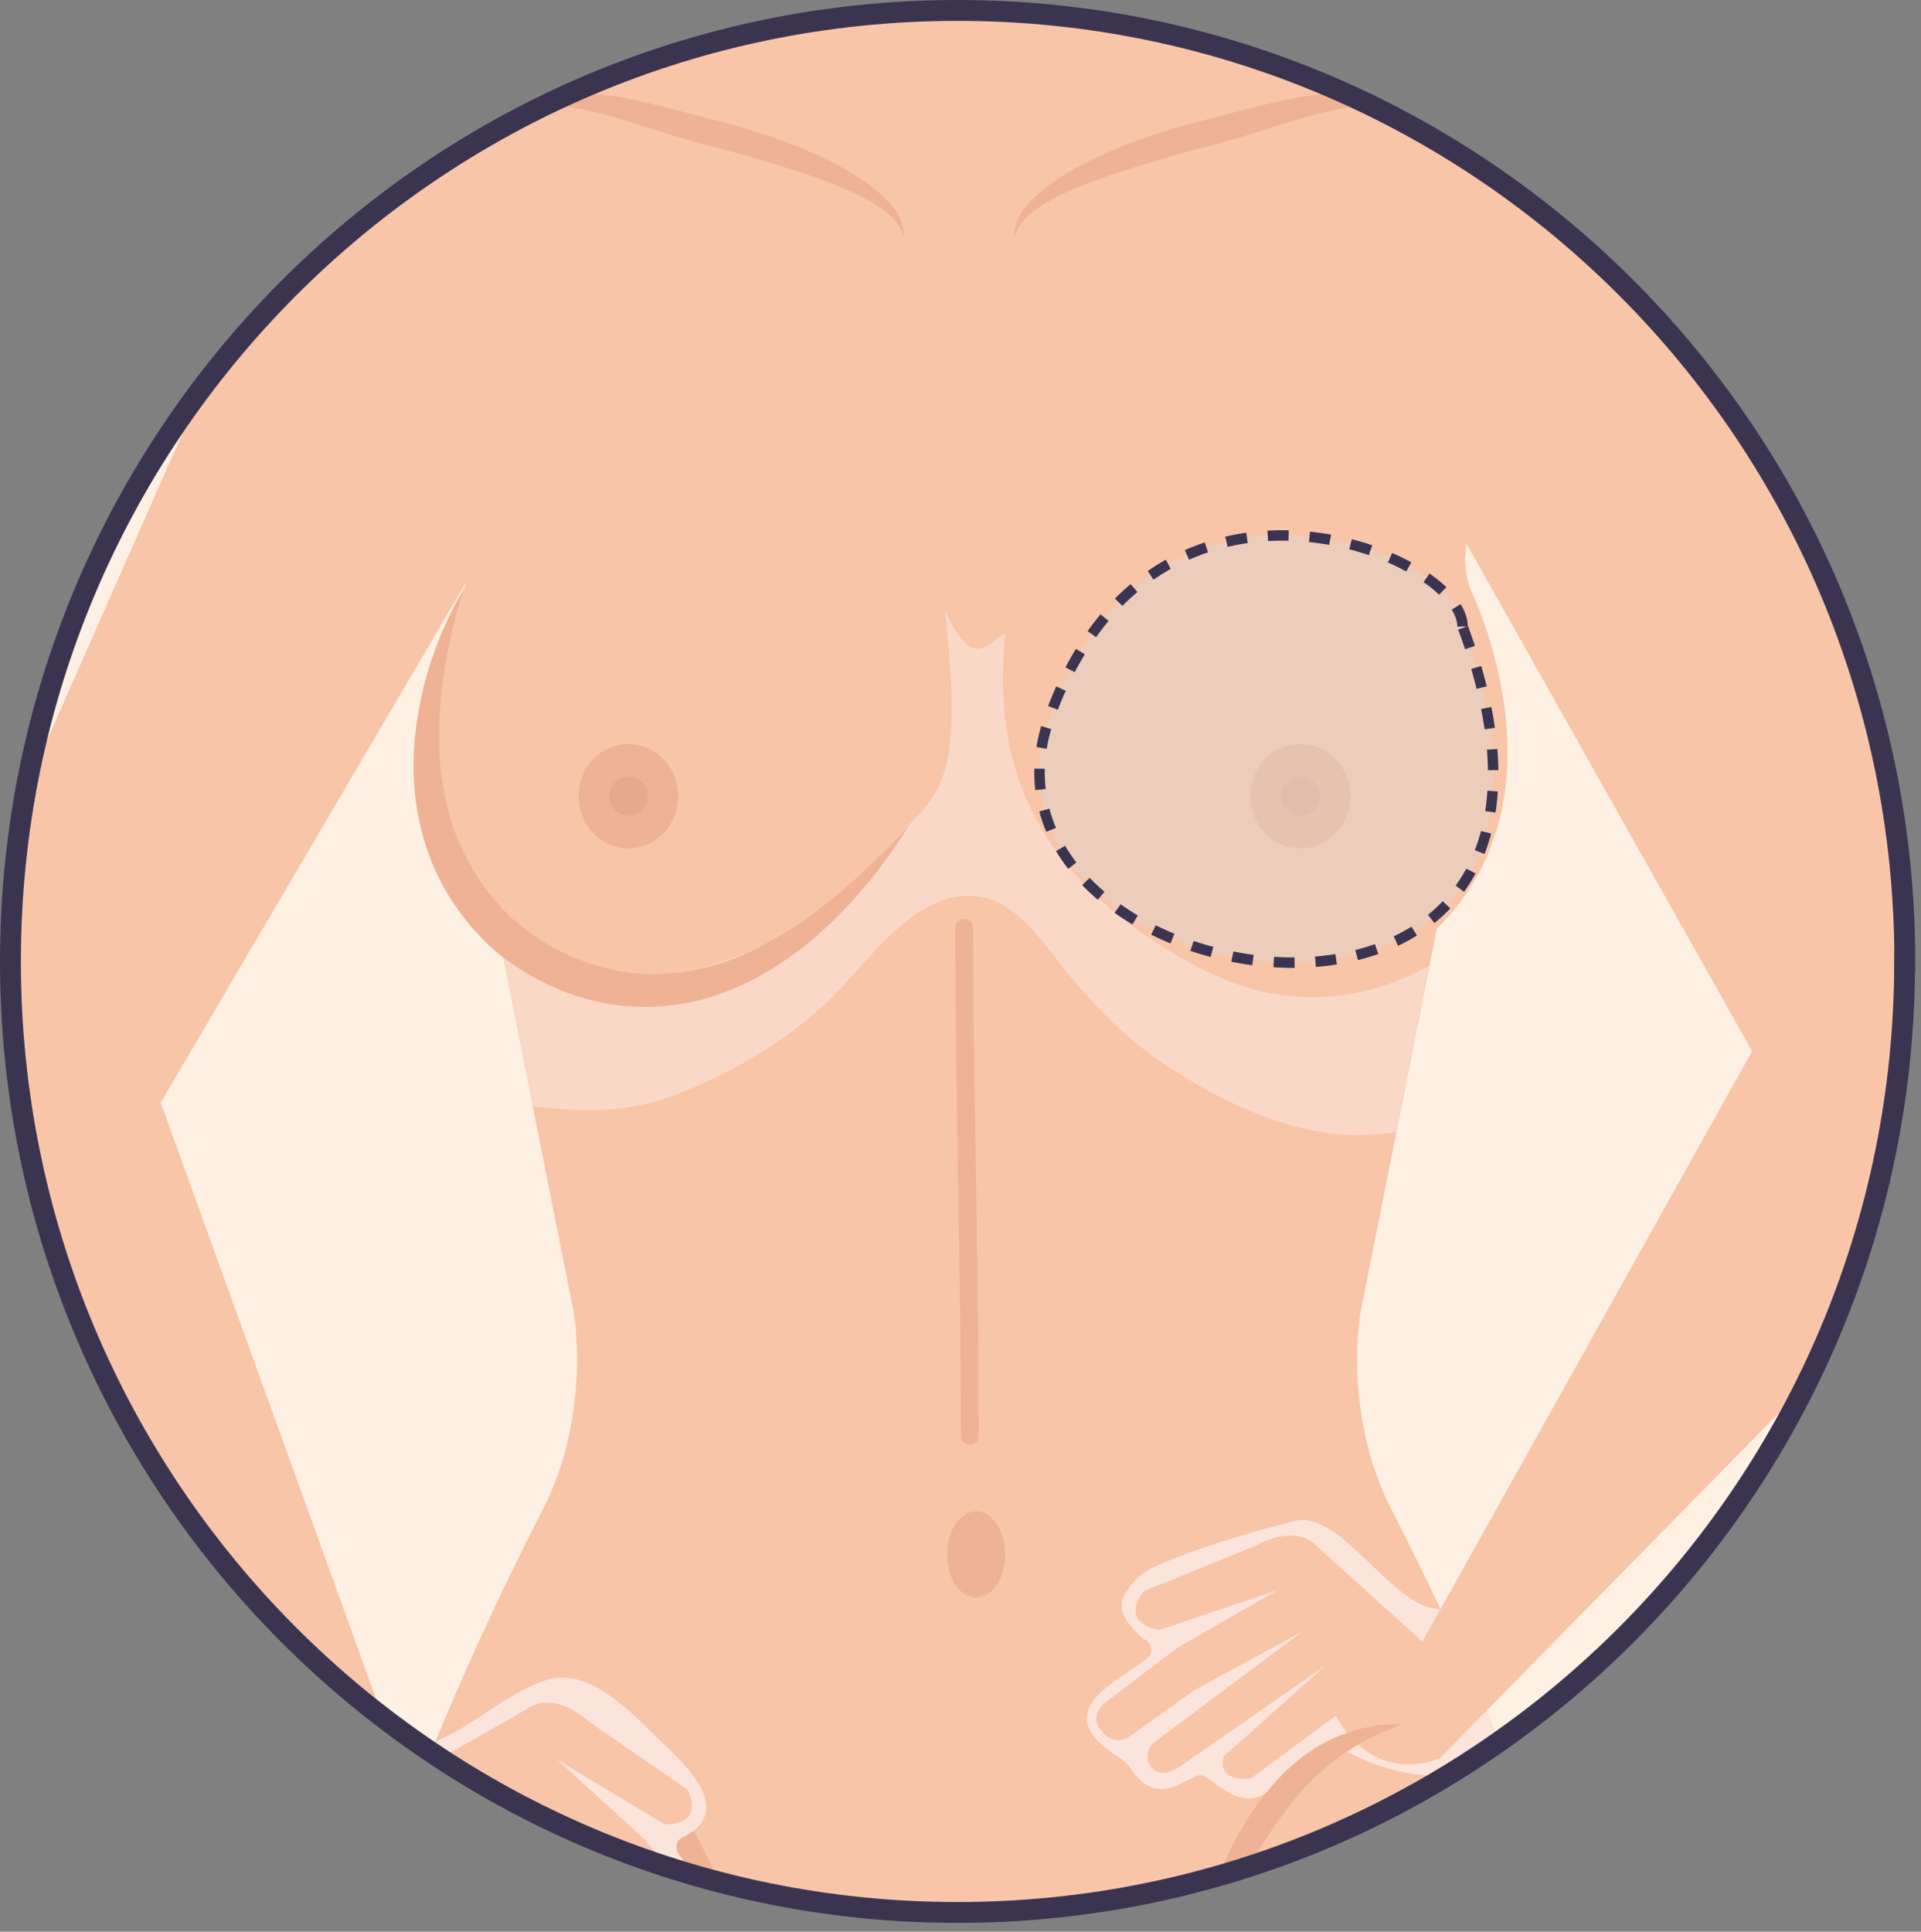
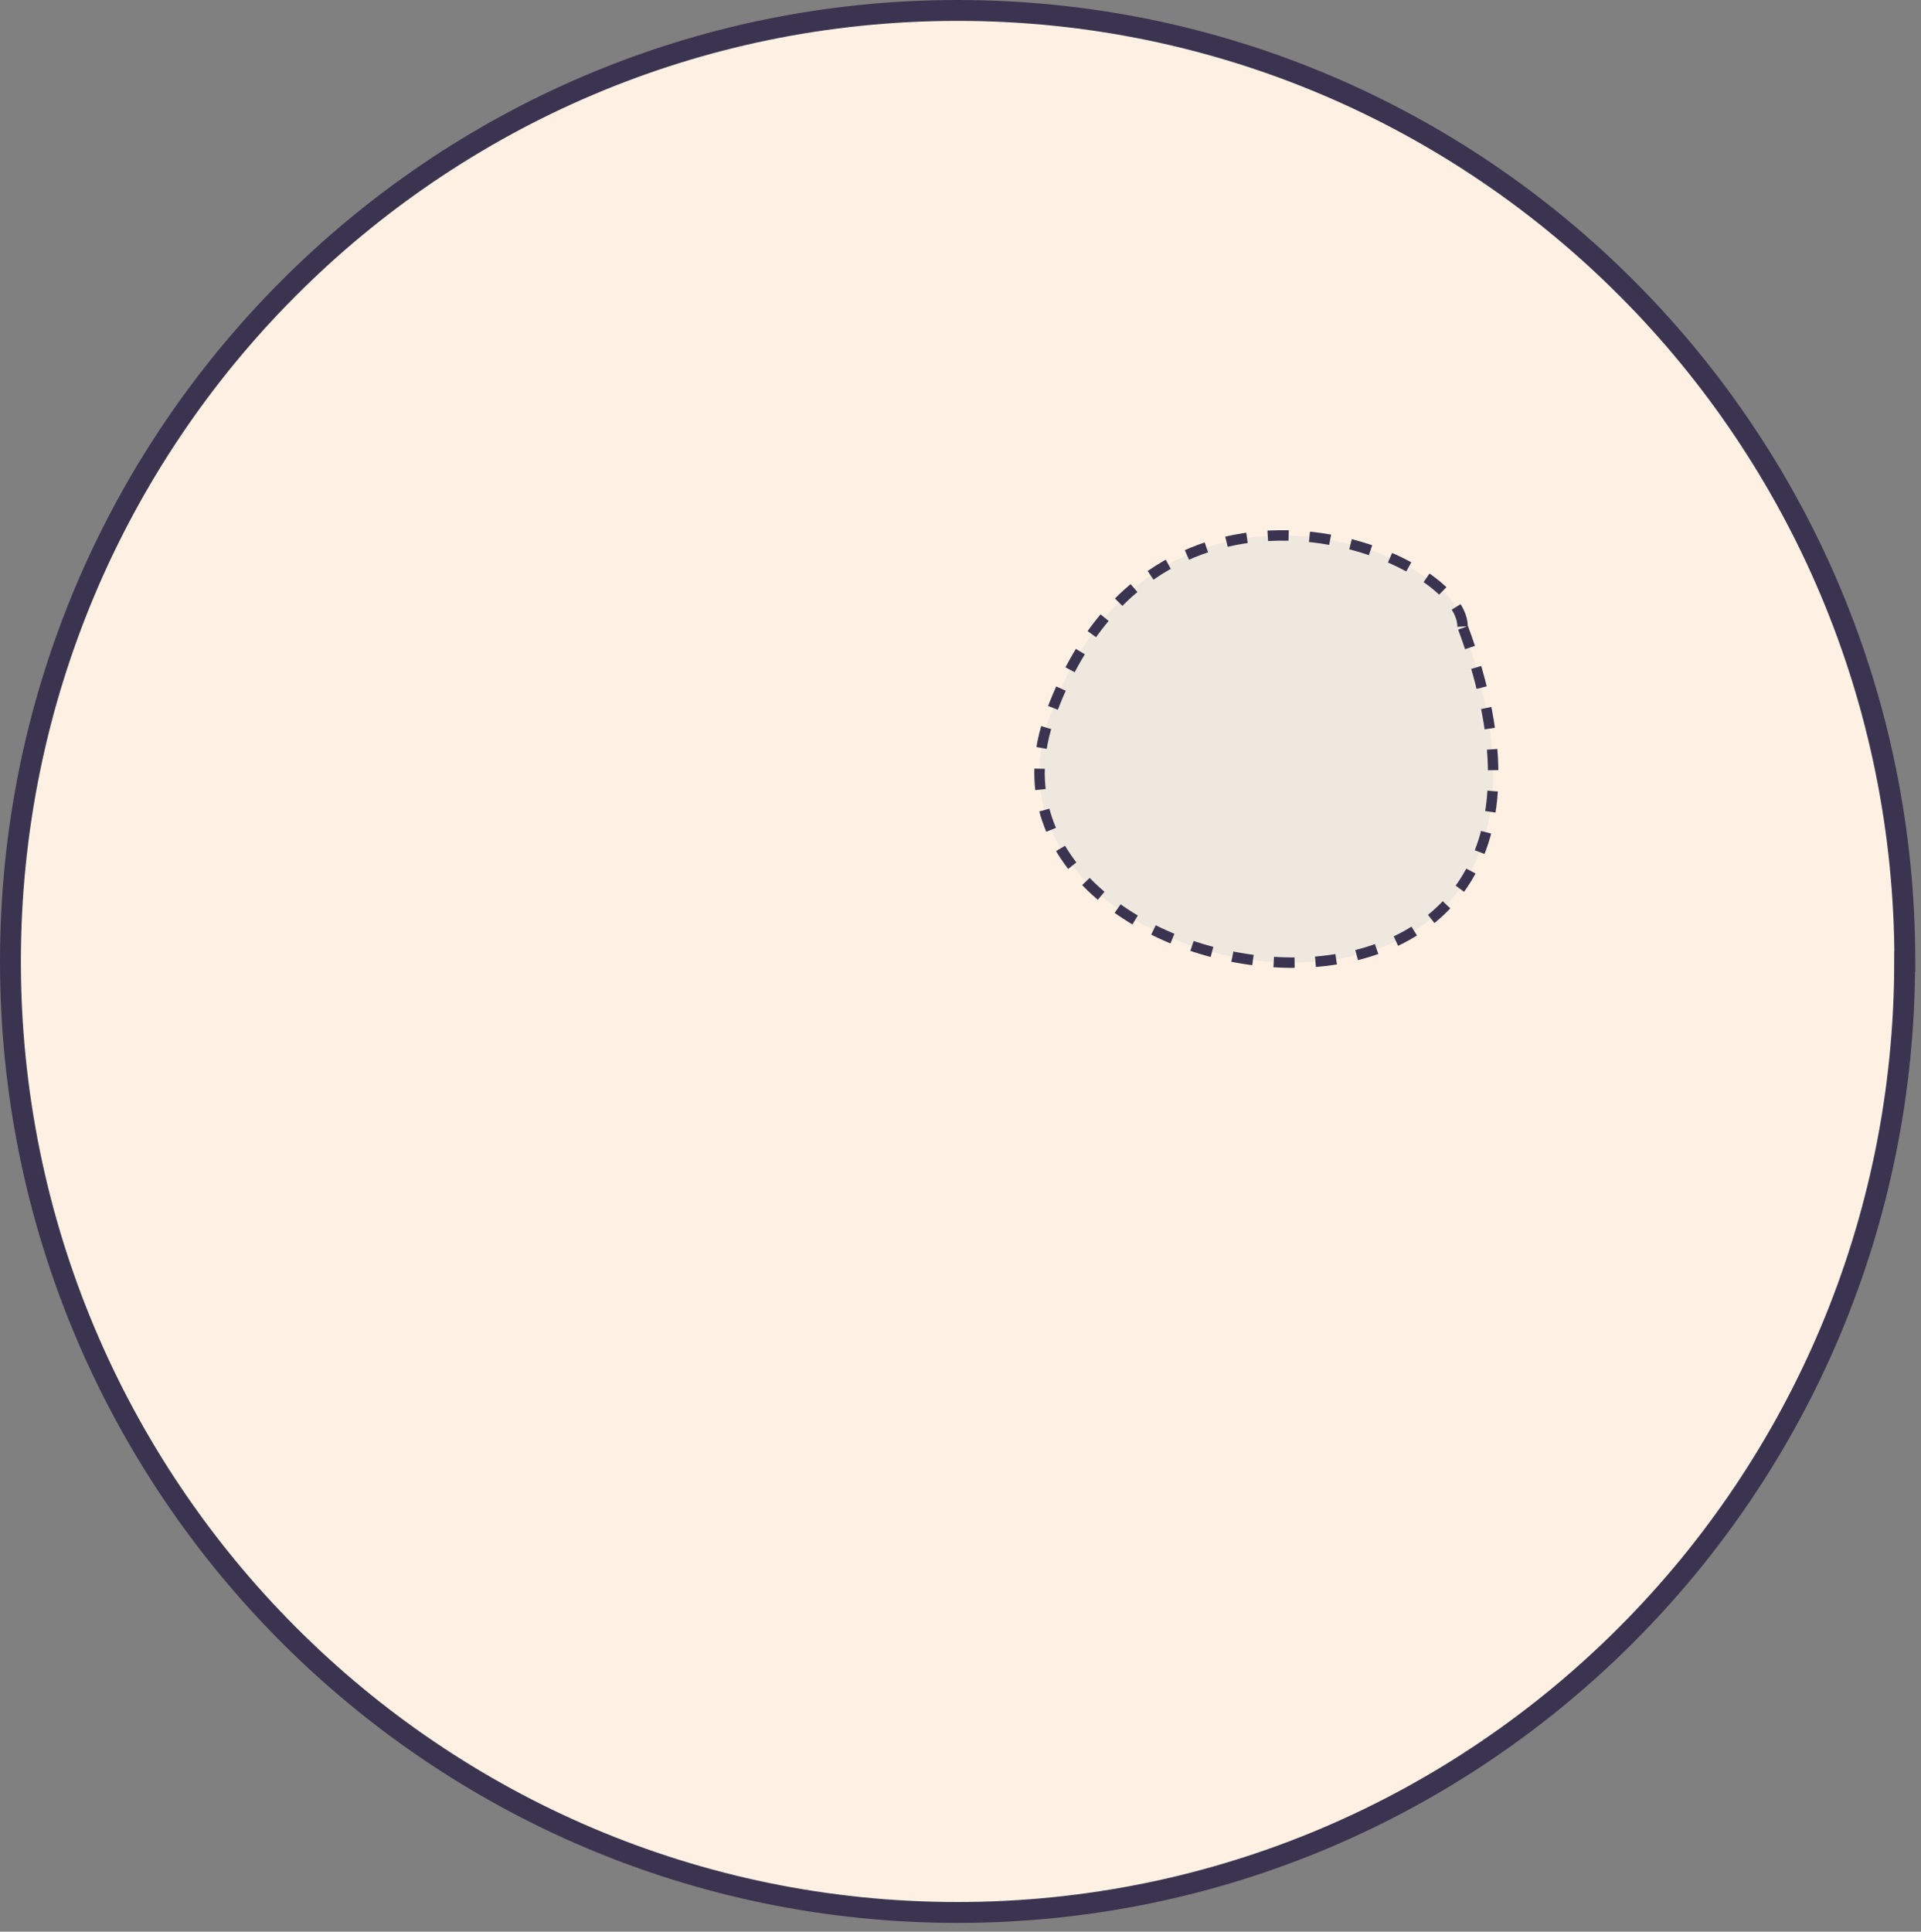
<svg xmlns="http://www.w3.org/2000/svg" width="184" height="185" viewBox="0 0 184 185" fill="none">
  <rect x="0" y="0" width="184" height="185" fill="#808080" stroke="none" />
  <path d="M182.435 92.08C182.435 142.371 141.822 183.16 91.709 183.16C41.596 183.16 1 142.371 1 92.08C1 41.789 41.614 1 91.726 1C141.839 1 182.452 41.772 182.452 92.08H182.435Z" fill="#FEF1E3" />
  <mask id="mask0_7_574" style="mask-type:luminance" maskUnits="userSpaceOnUse" x="1" y="1" width="182" height="183">
-     <path d="M182.435 92.08C182.435 142.371 141.822 183.16 91.709 183.16C41.596 183.16 1 142.371 1 92.08C1 41.789 41.614 1 91.726 1C141.839 1 182.452 41.772 182.452 92.08H182.435Z" fill="white" />
-   </mask>
+     </mask>
  <g mask="url(#mask0_7_574)">
    <path d="M8.392 117.533L58.335 32.457C60.017 15.108 44.145 8.967 44.145 8.967C30.109 8.898 27.305 19.236 27.305 19.236L-13.699 112.125C-13.699 112.125 1.833 122.957 8.375 117.533H8.392Z" fill="#F8C5A9" />
    <path d="M35.36 47.453C35.36 47.453 47.357 46.276 44.502 56.273C44.502 56.273 34.527 76.061 47.646 88.941L54.936 125.636C54.936 125.636 56.703 135.309 52.013 144.521C52.013 144.521 38.521 170.161 34.069 189.557H151.202C146.75 170.144 133.257 144.521 133.257 144.521C128.55 135.309 130.334 125.636 130.334 125.636L137.625 88.941C150.743 76.061 140.768 56.273 140.768 56.273C137.913 46.276 150.199 47.299 150.199 47.299C154.754 43.41 152.256 38.326 152.256 38.326C152.256 38.326 160.123 17.667 149.894 11.219L103.621 -0.604H81.649L35.377 11.219C25.147 17.65 33.015 38.326 33.015 38.326C33.015 38.326 30.806 43.563 35.36 47.47V47.453Z" fill="#F8C5A9" />
    <g style="mix-blend-mode:multiply">
      <path d="M107.309 168.404C107.785 168.694 108.005 168.95 108.362 169.479C110.928 173.164 113.46 170.298 114.803 170.042C115.245 169.956 115.601 170.229 116.009 170.536C119.697 173.436 120.767 172.055 122.772 170.656C125.899 168.455 126.647 166.152 127.887 167.022C132.577 170.246 140.224 171.389 144.116 168.148C140.955 160.608 140.088 158.475 137.981 154.108C133.427 154.193 128.499 144.555 124.013 145.664C121.056 146.38 116.281 147.796 113.46 148.888C111.523 149.639 109.11 150.338 108.022 152.266C106.595 154.023 108.056 155.626 109.501 156.957C110.249 157.128 110.554 158.219 109.977 158.731C107.496 160.932 99.798 163.781 107.326 168.404H107.309Z" fill="#FBE4DC" />
    </g>
    <g style="mix-blend-mode:multiply" opacity="0.6">
      <path d="M115.618 93.07C97.181 83.619 95.261 71.251 96.28 60.657C93.969 62.107 93.103 63.881 90.52 58.49C92.287 74.048 90.129 75.771 87.036 79.047C83.824 82.442 78.522 88.378 74.206 90.187C68.887 92.421 63.28 94.332 57.468 93.735C53.849 93.377 50.875 90.647 47.68 89.163L51.011 105.949C55.514 106.478 60.034 106.615 64.401 104.96C69.703 102.964 74.597 100.166 78.828 96.345C83.094 92.49 87.954 84.216 94.649 86.058C97.504 86.843 99.73 90.033 101.463 92.2C104.386 95.867 107.428 99.194 111.37 101.804C115.975 104.858 121.124 107.536 126.63 108.423C129.111 108.832 131.439 108.747 133.716 108.423L136.877 92.472C130.521 96.106 122.79 96.703 115.601 93.018L115.618 93.07Z" fill="#FBE4DC" />
    </g>
    <path d="M44.485 56.273C44.485 56.273 44.043 57.484 43.5 59.65C42.973 61.8 42.293 64.904 42.106 68.641C42.038 70.5 42.021 72.513 42.327 74.577C42.65 76.641 43.109 78.774 44.026 80.804C44.927 82.834 46.117 84.796 47.663 86.536L48.903 87.815C49.26 88.156 49.736 88.549 50.195 88.89C51.112 89.606 52.098 90.272 53.152 90.835C57.315 93.104 62.158 93.837 66.525 92.899C68.717 92.455 70.79 91.722 72.66 90.749C74.512 89.777 76.262 88.754 77.741 87.611C79.236 86.502 80.596 85.41 81.717 84.369C82.873 83.363 83.807 82.39 84.623 81.623C86.169 80.019 87.053 79.098 87.053 79.098C87.053 79.098 86.883 79.371 86.543 79.866C86.203 80.36 85.744 81.111 85.082 82.032C84.385 82.919 83.62 84.062 82.567 85.222C81.547 86.416 80.341 87.747 78.879 89.043C77.452 90.374 75.736 91.671 73.798 92.882C71.861 94.076 69.618 95.083 67.154 95.748C64.69 96.396 62.005 96.584 59.32 96.294C56.635 95.987 53.984 95.1 51.571 93.837C50.365 93.206 49.209 92.472 48.122 91.637C47.578 91.21 47.068 90.784 46.524 90.255L45.165 88.788C43.415 86.74 42.021 84.421 41.138 82.015C39.319 77.17 39.37 72.308 40.033 68.453C40.679 64.546 41.868 61.493 42.82 59.446C43.772 57.398 44.502 56.324 44.502 56.324L44.485 56.273Z" fill="#EFB294" />
    <path d="M64.962 76.249C64.962 79.013 62.821 81.247 60.187 81.247C57.553 81.247 55.412 79.013 55.412 76.249C55.412 73.485 57.553 71.251 60.187 71.251C62.821 71.251 64.962 73.485 64.962 76.249Z" fill="#EFB294" />
    <path d="M60.187 78.109C61.21 78.109 62.039 77.276 62.039 76.249C62.039 75.222 61.21 74.39 60.187 74.39C59.164 74.39 58.335 75.222 58.335 76.249C58.335 77.276 59.164 78.109 60.187 78.109Z" fill="#E4AA8E" />
    <path d="M96.28 148.871C96.28 151.157 95.04 152.999 93.493 152.999C91.947 152.999 90.707 151.157 90.707 148.871C90.707 146.585 91.964 144.742 93.493 144.742C95.023 144.742 96.28 146.585 96.28 148.871Z" fill="#EFB294" />
-     <path d="M91.505 88.839C91.505 101.685 91.828 114.53 91.981 127.359C92.015 130.754 92.049 134.149 92.049 137.543C92.049 138.635 93.748 138.635 93.748 137.543C93.748 124.698 93.425 111.852 93.272 99.023C93.239 95.629 93.205 92.234 93.205 88.839C93.205 87.747 91.505 87.747 91.505 88.839Z" fill="#EFB294" />
+     <path d="M91.505 88.839C92.015 130.754 92.049 134.149 92.049 137.543C92.049 138.635 93.748 138.635 93.748 137.543C93.748 124.698 93.425 111.852 93.272 99.023C93.239 95.629 93.205 92.234 93.205 88.839C93.205 87.747 91.505 87.747 91.505 88.839Z" fill="#EFB294" />
    <path d="M49.362 11.475C49.362 11.475 49.464 11.338 49.651 11.099C49.855 10.877 50.161 10.502 50.671 10.178C51.639 9.479 53.373 8.916 55.412 8.933C57.451 8.899 59.779 9.308 62.158 9.888C63.348 10.178 64.571 10.468 65.795 10.809C67.018 11.133 68.276 11.44 69.516 11.764C72.048 12.464 74.546 13.266 76.84 14.221C79.117 15.176 81.207 16.251 82.856 17.411C84.504 18.554 85.728 19.851 86.22 20.942C86.747 22.051 86.492 22.768 86.543 22.751C86.543 22.751 86.509 22.597 86.424 22.29C86.339 22 86.135 21.608 85.796 21.198C85.116 20.345 83.824 19.458 82.125 18.639C80.426 17.821 78.353 17.036 76.075 16.302C73.798 15.569 71.351 14.852 68.87 14.204C66.389 13.573 63.823 12.805 61.563 12.055C59.269 11.338 57.162 10.69 55.327 10.4C53.492 10.093 51.945 10.229 50.926 10.621C50.416 10.809 50.025 11.014 49.77 11.167C49.515 11.338 49.379 11.44 49.379 11.44L49.362 11.475Z" fill="#EFB294" />
    <path d="M134.345 11.475C134.345 11.475 134.209 11.389 133.954 11.202C133.699 11.048 133.308 10.826 132.798 10.656C131.762 10.263 130.232 10.144 128.397 10.434C126.562 10.724 124.455 11.372 122.161 12.089C119.901 12.839 117.335 13.607 114.854 14.238C112.373 14.886 109.926 15.603 107.649 16.337C105.371 17.07 103.298 17.855 101.599 18.674C99.9 19.492 98.608 20.38 97.928 21.233C97.589 21.659 97.402 22.051 97.3 22.324C97.232 22.614 97.181 22.785 97.181 22.785C97.232 22.802 96.977 22.085 97.504 20.977C98.013 19.868 99.22 18.571 100.868 17.445C102.517 16.285 104.59 15.211 106.884 14.255C109.161 13.3 111.676 12.481 114.208 11.799C115.448 11.475 116.706 11.15 117.929 10.843C119.153 10.502 120.376 10.195 121.566 9.922C123.945 9.342 126.273 8.933 128.312 8.967C130.351 8.95 132.085 9.513 133.053 10.212C133.546 10.536 133.869 10.895 134.073 11.133C134.26 11.372 134.362 11.509 134.362 11.509L134.345 11.475Z" fill="#EFB294" />
    <path d="M175.009 113.439L128.924 31.571C127.242 14.221 145.509 9.786 145.509 9.786C154.108 8.745 158.526 19.237 158.526 19.237L197.134 108.099C197.134 108.099 181.569 118.863 175.009 113.439Z" fill="#F8C5A9" />
    <path d="M138.984 159.704L126.137 148.086C126.137 148.086 124.421 145.783 120.139 148.086L109.569 152.385C109.569 152.385 107.003 155.251 110.996 156.121L122.382 152.283L112.713 157.844L105.575 163.286C105.575 163.286 104.284 164.651 105.575 165.828C105.575 165.828 106.612 167.466 108.43 166.152L114.429 161.853L124.744 156.258L110.928 166.578C110.928 166.578 109.212 167.5 110.232 169.206C110.232 169.206 111.064 170.553 113.069 169.154L126.987 159.482L117.25 168.182C117.25 168.182 116.247 170.622 119.816 170.332L127.955 164.31C127.955 164.31 130.963 170.877 137.845 168.438" fill="#F8C5A9" />
    <path d="M189.623 94.383L197.151 108.099L137.845 168.455L136.231 157.23L169.894 96.959C169.894 96.959 181.263 90.221 189.606 94.4L189.623 94.383Z" fill="#F8C5A9" />
    <path d="M50.892 165.077C50.892 165.077 51.385 165.077 52.251 165.128C52.676 165.145 53.203 165.162 53.815 165.316C54.409 165.452 55.14 165.538 55.837 165.828C56.567 166.067 57.349 166.34 58.131 166.783C58.947 167.158 59.694 167.704 60.51 168.25C61.24 168.881 62.056 169.496 62.719 170.263C63.433 170.98 64.044 171.799 64.673 172.6C65.251 173.436 65.795 174.289 66.305 175.125C66.831 175.961 67.222 176.848 67.664 177.667C68.48 179.339 69.159 180.908 69.703 182.273C70.808 184.985 71.436 186.896 71.436 186.896C71.436 186.896 70.06 185.429 68.412 182.972C67.562 181.761 66.661 180.311 65.693 178.759C64.707 177.24 63.721 175.603 62.6 174.084C62.039 173.334 61.512 172.566 60.884 171.901C60.306 171.201 59.677 170.57 59.065 169.956C58.386 169.427 57.808 168.813 57.145 168.387C56.516 167.892 55.871 167.5 55.259 167.141C54.664 166.749 54.069 166.51 53.56 166.237C53.05 165.964 52.557 165.759 52.149 165.606C51.35 165.282 50.892 165.06 50.892 165.06V165.077Z" fill="#EFB294" />
    <path d="M134.345 165.077C134.345 165.077 133.886 165.282 133.087 165.623C132.679 165.777 132.187 165.981 131.677 166.254C131.167 166.527 130.572 166.766 129.977 167.158C129.366 167.517 128.72 167.909 128.091 168.404C127.429 168.83 126.834 169.444 126.171 169.973C125.559 170.587 124.931 171.219 124.353 171.918C123.724 172.583 123.197 173.351 122.636 174.102C121.515 175.603 120.529 177.258 119.544 178.776C118.592 180.311 117.674 181.761 116.825 182.99C115.176 185.446 113.8 186.913 113.8 186.913C113.8 186.913 114.429 185.02 115.533 182.29C116.077 180.925 116.757 179.339 117.573 177.684C118.014 176.865 118.405 175.978 118.932 175.142C119.425 174.289 119.986 173.453 120.563 172.617C121.192 171.816 121.804 170.997 122.518 170.28C123.18 169.513 123.996 168.898 124.727 168.267C125.525 167.704 126.29 167.158 127.106 166.8C127.87 166.357 128.669 166.084 129.4 165.845C130.096 165.555 130.827 165.47 131.422 165.333C132.034 165.18 132.543 165.162 132.985 165.145C133.852 165.094 134.345 165.094 134.345 165.094V165.077Z" fill="#EFB294" />
    <g style="mix-blend-mode:multiply">
      <path d="M45.998 183.246C49.192 183.757 52.404 190.598 56.092 187.562C56.448 187.255 56.941 187.118 57.383 187.391C58.607 188.159 63.501 190.735 63.042 186.709C62.957 185.924 64.01 185.361 64.639 185.787C68.31 184.457 69.244 182.819 67.46 180.891C67.154 180.482 66.865 180.073 66.559 179.663C65.999 178.947 65.455 178.213 64.945 177.463C64.622 177.019 64.826 176.234 65.319 175.995C70.655 173.488 65.489 168.865 63.144 166.613C60.527 164.105 56.482 159.584 52.353 160.898C48.411 162.16 45.488 165.282 41.648 166.8C39.523 171.952 37.45 177.497 35.836 182.853C39.15 183.365 42.327 182.666 45.981 183.229L45.998 183.246Z" fill="#FBE4DC" />
    </g>
    <path d="M34.799 180.959C41.002 184.815 45.335 179.066 45.335 179.066L51.996 186.708C55.429 187.766 54.97 185.156 54.97 185.156L47.306 174.562L58.844 187.016C60.51 188.807 61.597 187.681 61.597 187.681C62.957 186.231 61.478 184.968 61.478 184.968L50.195 171.901L59.082 179.578L64.027 185.071C65.54 186.743 66.882 185.378 66.882 185.378C68.394 184.491 67.426 182.887 67.426 182.887L61.614 176.029L53.356 168.523L63.654 174.716C67.732 174.733 65.846 171.389 65.846 171.389L56.448 164.907C52.761 161.734 50.586 163.61 50.586 163.61L35.547 172.191L34.799 180.687" fill="#F8C5A9" />
    <path d="M-5.118 99.296L-13.699 112.944L34.799 180.942L38.776 170.314L14.781 103.902C14.781 103.902 4.518 91.585 -5.135 99.296H-5.118Z" fill="#F8C5A9" />
    <path d="M129.322 76.249C129.322 79.013 127.18 81.247 124.547 81.247C121.913 81.247 119.771 79.013 119.771 76.249C119.771 73.485 121.913 71.251 124.547 71.251C127.18 71.251 129.322 73.485 129.322 76.249Z" fill="#EFB294" />
    <path d="M124.547 78.109C125.57 78.109 126.399 77.276 126.399 76.249C126.399 75.222 125.57 74.39 124.547 74.39C123.524 74.39 122.694 75.222 122.694 76.249C122.694 77.276 123.524 78.109 124.547 78.109Z" fill="#E4AA8E" />
  </g>
  <path d="M182.435 92.08C182.435 142.371 141.822 183.16 91.709 183.16C41.596 183.16 1 142.371 1 92.08C1 41.789 41.614 1 91.726 1C141.839 1 182.452 41.772 182.452 92.08H182.435Z" stroke="#3B3450" stroke-width="2" stroke-miterlimit="10" />
  <path d="M140.092 60C140.093 53 110.593 41 100.593 68.5C90.593 95.999 157.593 107 140.092 60Z" fill="#D9D9D9" fill-opacity="0.4" stroke="#3B3450" stroke-dasharray="2 2" />
</svg>